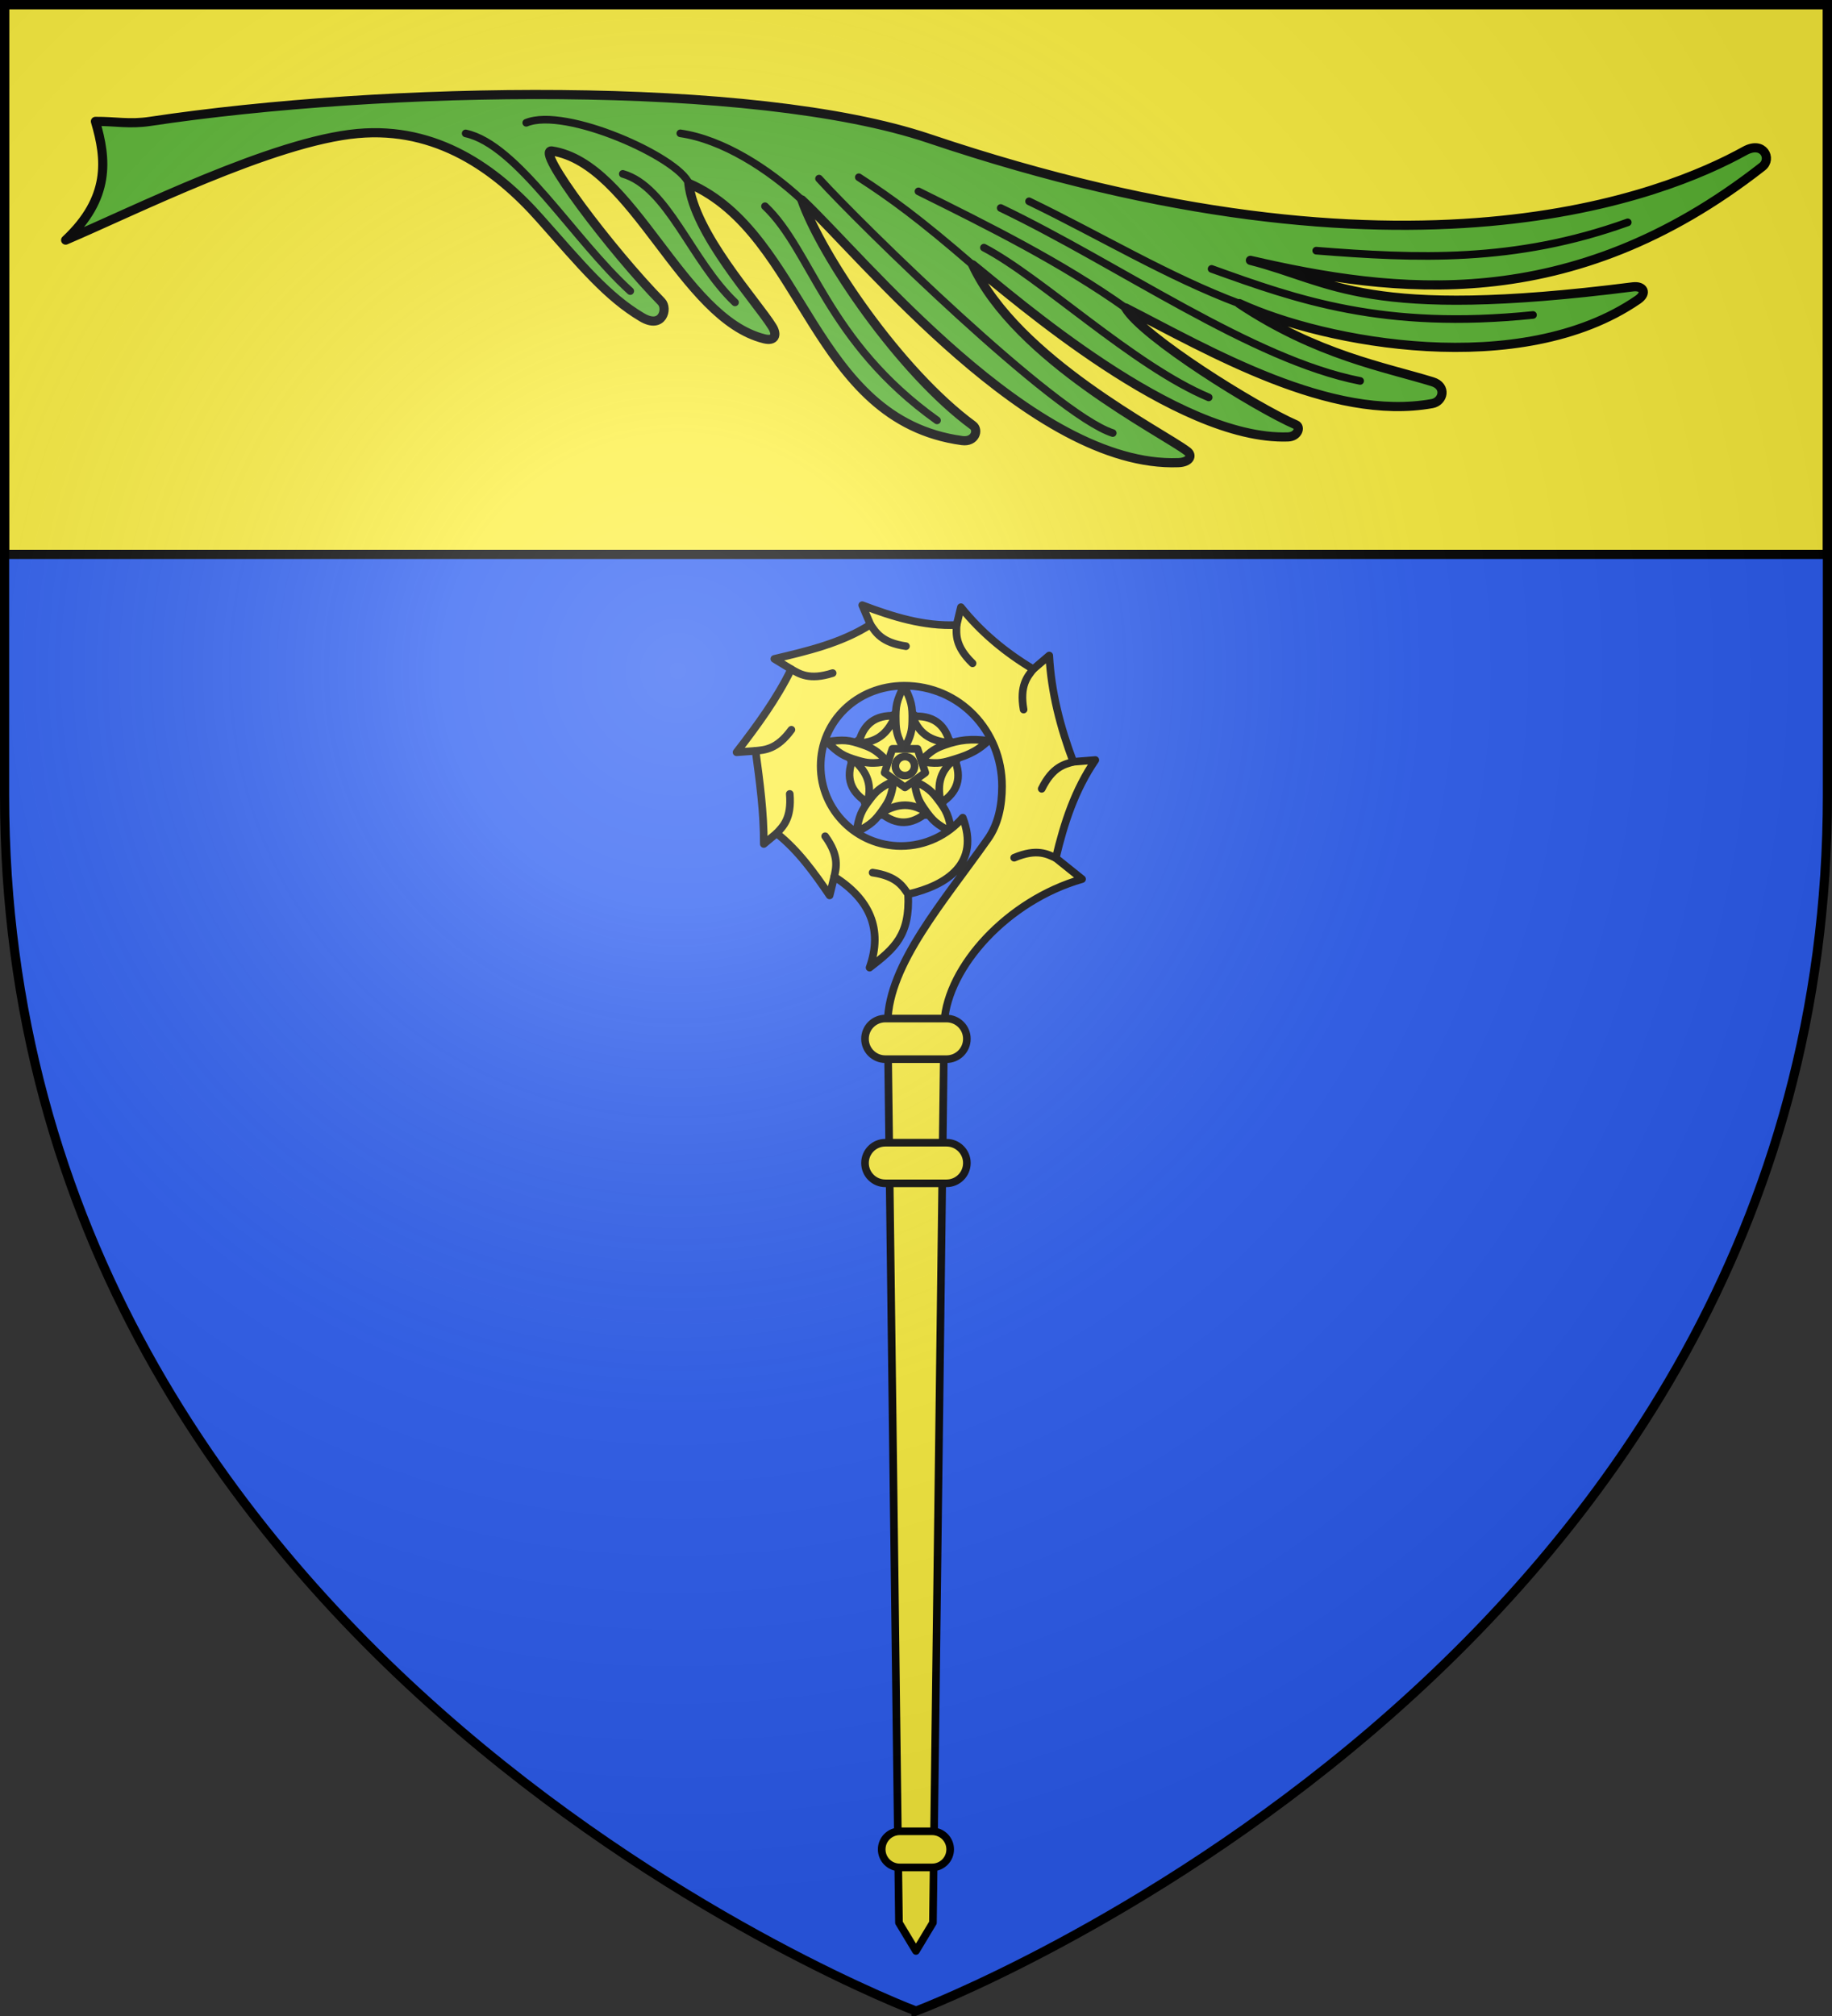
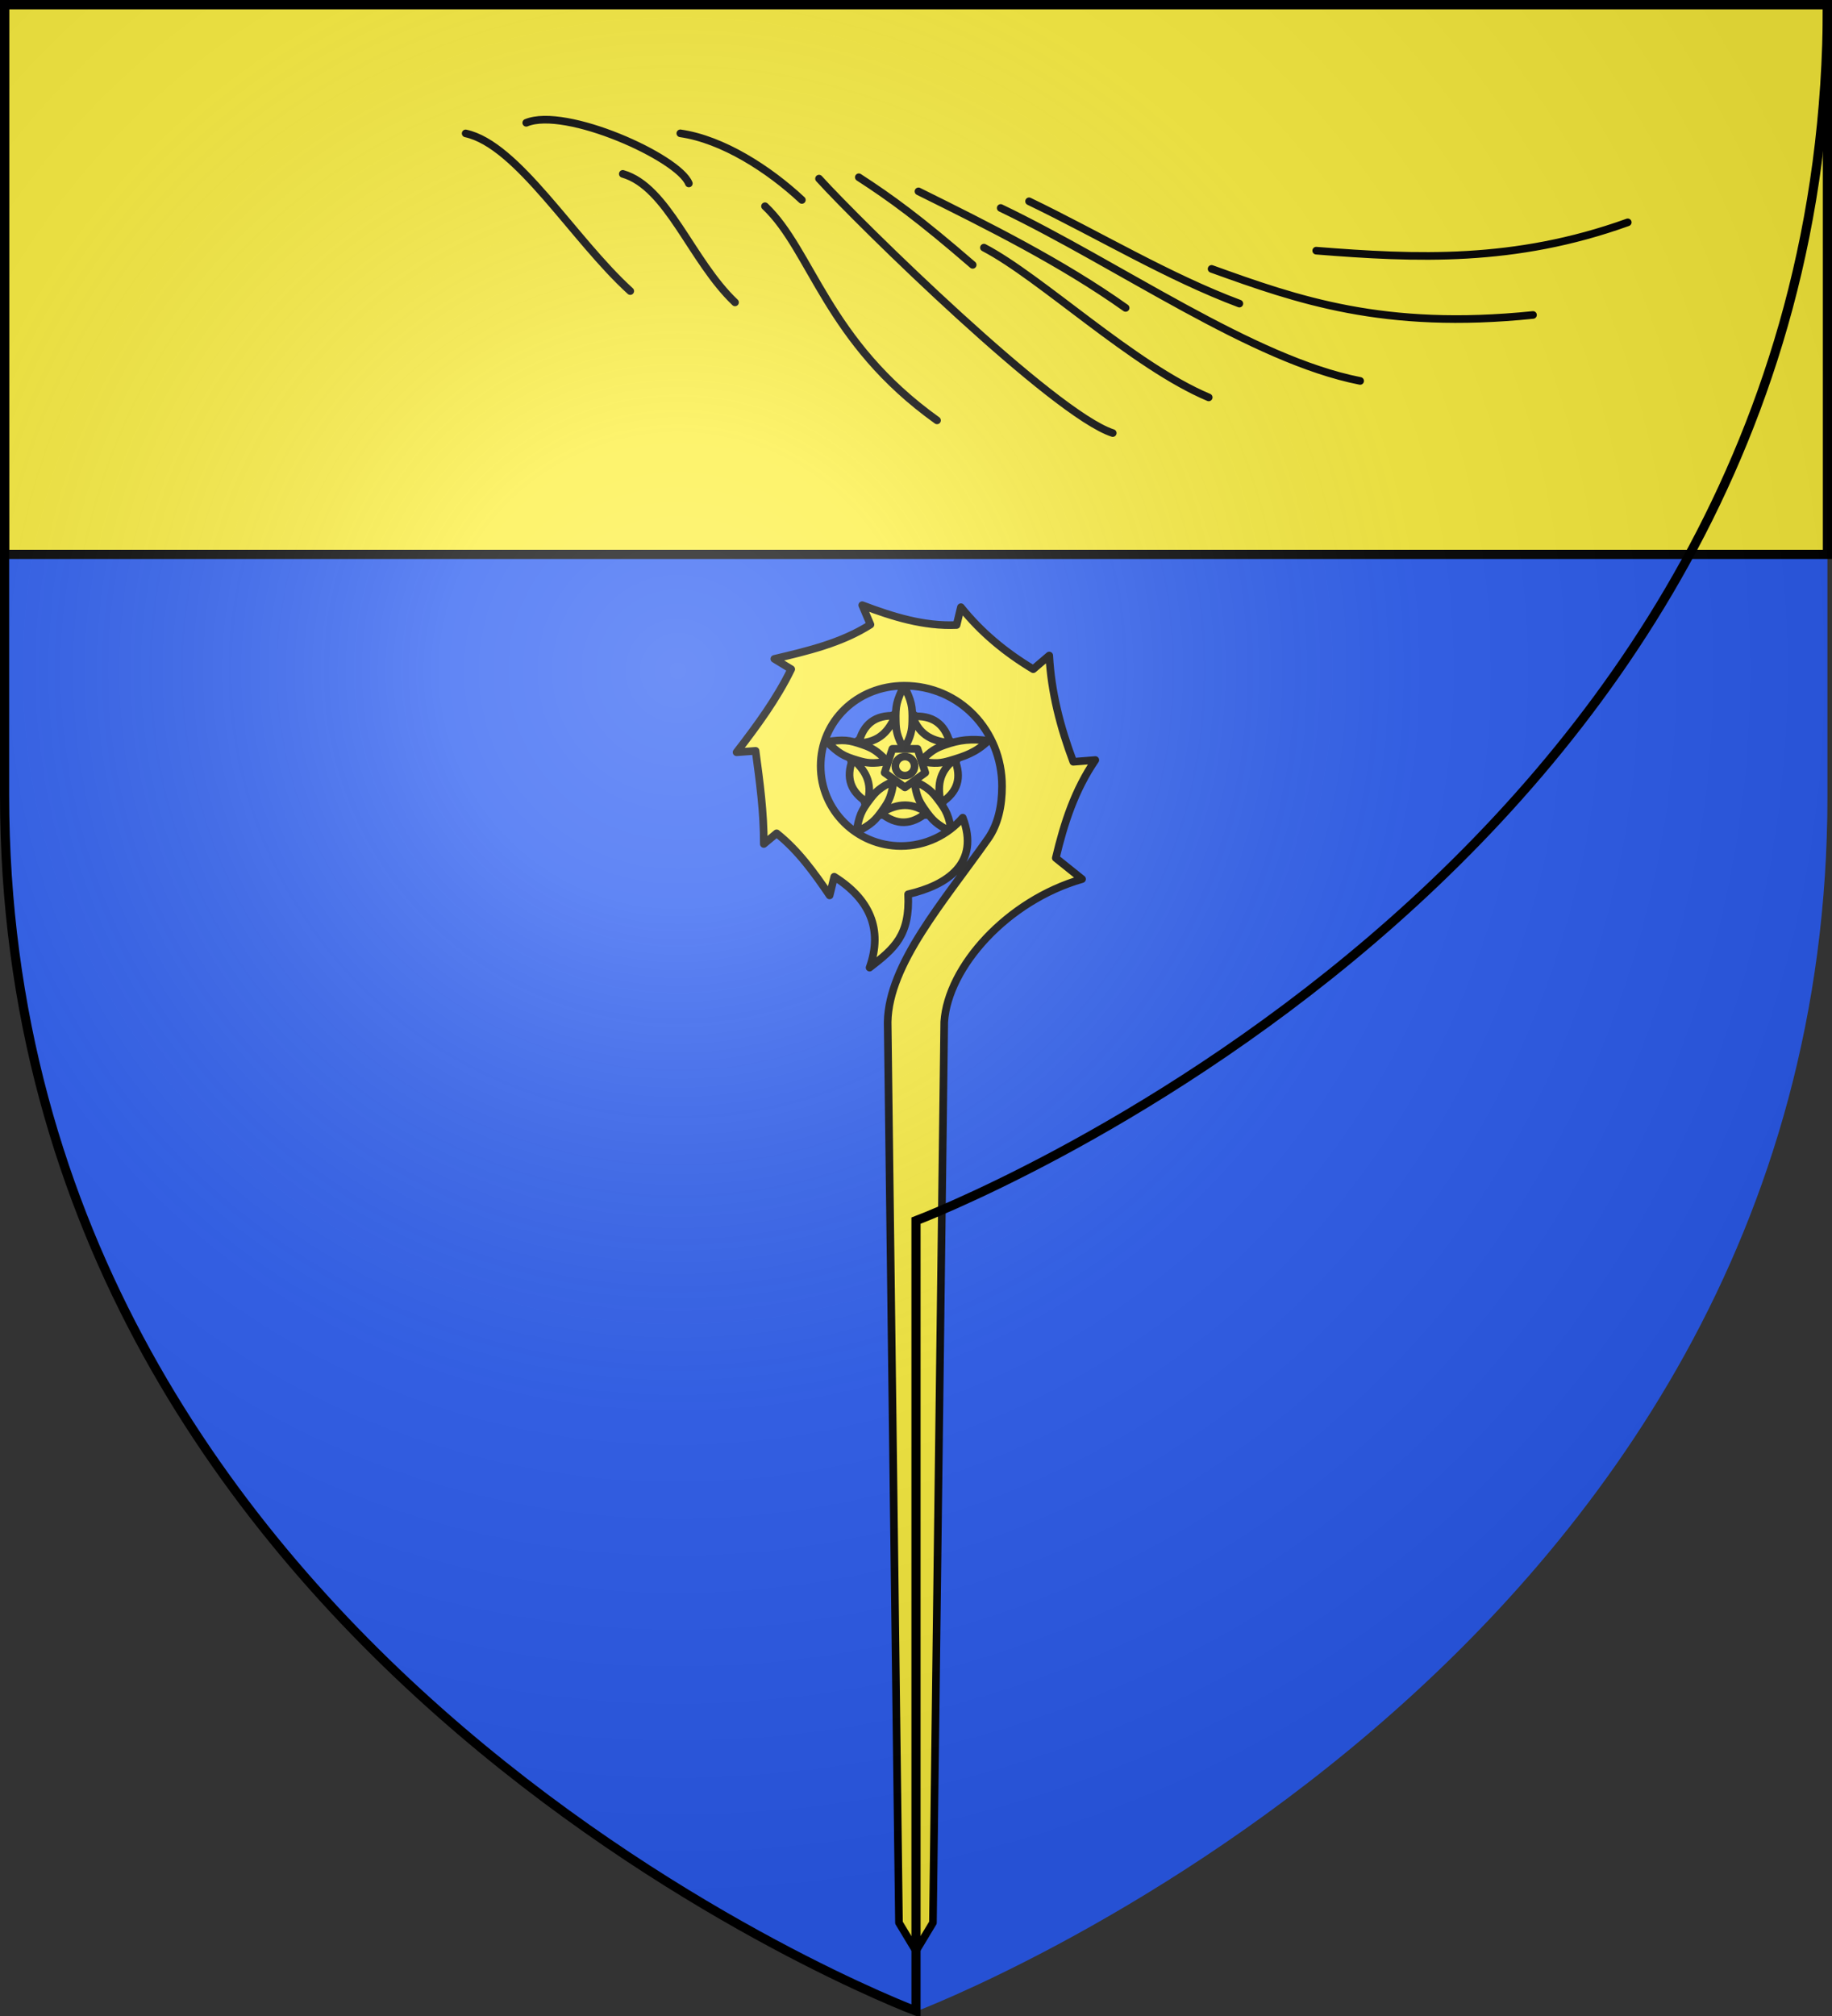
<svg xmlns="http://www.w3.org/2000/svg" width="600" height="660">
  <rect width="100%" height="100%" fill="#333333" stroke="none" />
  <radialGradient id="a" cx="221.445" cy="226.331" r="300" gradientTransform="matrix(1.353 0 0 1.349 -77.63 -85.747)" gradientUnits="userSpaceOnUse">
    <stop offset="0" stop-color="#fff" stop-opacity=".314" />
    <stop offset=".19" stop-color="#fff" stop-opacity=".251" />
    <stop offset=".6" stop-color="#6b6b6b" stop-opacity=".125" />
    <stop offset="1" stop-opacity=".125" />
  </radialGradient>
  <path fill="#2b5df2" fill-rule="evenodd" d="M300 658.5s298.5-112.32 298.5-397.772V1.5H1.5v259.228C1.5 546.18 300 658.5 300 658.5" />
  <g stroke="#000">
    <path fill="#fcef3c" stroke-width="3" d="M1.5 1.5h597v180H1.5z" />
    <g stroke-linecap="round" stroke-linejoin="round" stroke-width="3">
-       <path fill="#5ab532" d="M21.5 78.605c14.678-13.816 13.428-26.432 9.754-38.865 6.601-.05 11.045 1.032 17.91 0 76.386-11.477 197.523-13.761 255.062 5.594 157.957 53.133 241.903 18.07 267.196 4.069 6.146-3.402 8.982 2.634 5.742 5.17-63.038 49.329-120.998 41.418-167.641 30.66 27.17 6.908 37.4 19.851 125.26 8.679 3.442-.438 4.813 2.026 1.65 4.2-38.278 26.295-102.51 14.197-130.528 1.275 25.414 16.886 47.77 20.823 63.25 25.59 4.777 1.47 3.533 6.491-.101 7.15-33.3 6.028-72.976-17.313-100.397-31.318 5.562 9.457 42.528 32.5 55.814 38.287 1.545.673.677 3.837-2.651 3.95-36.488 1.232-89.587-45.436-103.256-56.337 14.464 31.074 62.248 54.87 70.323 61.073 1.712 1.316.858 3.537-2.949 3.682-47.755 1.825-103.207-67.208-123.319-86.004 6.406 18.28 32.012 56.204 56.025 73.83 1.992 1.464.714 5.53-3.552 4.95-49.318-6.707-51.3-67.617-89.49-84.182 1.737 16.426 22.244 38.662 27.334 46.91 1.7 2.758.786 4.807-2.652 3.95-27.22-6.785-42.735-57.313-69.496-61.487-5.995-.935 19.841 33.074 35.828 49.336 2.182 2.22.407 9.139-6.402 5.098-11.29-6.7-19.538-16.708-33.334-32.274-14.418-16.268-33.86-30.215-59.74-27.878C89.385 46.22 43.849 69.107 21.5 78.605" />
      <path fill="none" stroke-width="2.5" d="M431.074 82.065c32.746 2.607 64.94 4.058 102.029-9.27M396.806 88.03c28.08 10.102 56.267 20.126 105.268 15.082m-96.17-3.725c-23.312-8.73-45.902-22.411-68.873-33.483m108.431 58.806c-35.478-6.989-78.479-37.796-117.725-56.621m40.92 32.72c-20.924-14.847-45.042-26.864-67.848-38.157m95.055 67.45c-24.706-10.387-54.993-39.336-73.618-49.028m-3.682 5.635c-17.505-15.141-26.935-21.973-37.298-28.675m83.167 83.74c-19.142-6.153-82.803-68.522-96.196-83.292m-5.618 6.978c-10.73-10.024-25.904-19.82-39.806-21.806m84.077 93.974c-36.194-25.883-40.96-55.55-56.345-70.11m-24.943-7.46c-3.38-8.532-40.407-25.166-53.255-19.856M240.731 99c-14.389-13.67-21.973-37.816-36.758-42.074m2.446 38.366c-18.745-17.066-36.91-47.951-53.91-51.614" />
    </g>
    <g stroke-linecap="round" stroke-linejoin="round" stroke-width="2.5">
      <g fill="#fcef3c">
        <path d="m296.007 226.58 18.575 13.453-7.095 21.768h-22.96l-7.094-21.768z" transform="matrix(1 0 0 1 -.02 5.002)" />
        <path d="M281.232 238.281c7.007-.251 9.938-4.22 12.067-8.919-6.654-.41-10.535 2.744-12.067 8.92m-10.462-.45c4.081 3.867 5.347 4.68 10.26 6.134 2.874.851 4.77 1.176 9.57.289-3.36-3.53-5.077-4.407-7.903-5.402-4.833-1.702-6.345-1.758-11.927-1.021m13.33 19.881c1.925-6.721-.954-10.726-4.78-14.197-2.449 6.182-.638 10.836 4.78 14.197m-3.663 9.78c4.951-2.675 6.117-3.624 9.023-7.833 1.7-2.46 2.596-4.157 3.233-8.983-4.407 2.095-5.773 3.451-7.596 5.823-3.117 4.056-3.638 5.473-4.66 10.993m23.086-6.494c-5.817-3.903-10.528-2.41-15.02.144 5.14 4.232 10.14 3.954 15.02-.144m8.199 6.494c-1.022-5.52-1.567-6.919-4.685-10.975-1.822-2.372-3.164-3.746-7.57-5.84.636 4.825 1.508 6.539 3.207 9 2.907 4.209 4.097 5.14 9.048 7.815m.938-23.895c-5.52 4.31-5.553 9.237-4.504 14.286 5.626-3.566 6.905-8.392 4.504-14.286m11.02-6.083c-5.583-.737-9.376-.336-14.209 1.367-2.826.995-4.551 1.842-7.911 5.373 4.8.887 6.704.59 9.578-.26 4.913-1.455 8.46-2.612 12.542-6.48m-24.8-7.961c2.405 6.566 7.096 8.119 12.237 8.684-1.664-6.435-5.873-9.14-12.237-8.684m-2.804-10.059c-2.428 5.065-2.812 6.516-2.681 11.625.076 2.987.351 4.884 2.681 9.16 2.33-4.276 2.636-6.173 2.712-9.16.13-5.109-.283-6.56-2.712-11.625" transform="matrix(1 0 0 1 -.02 5.002)" />
        <path d="M292.286 240.157h8.234l2.544 7.807-6.661 4.824-6.661-4.824z" transform="matrix(1 0 0 1 -.02 5.002)" />
        <path d="M299.547 245.797c0 1.73-1.408 3.134-3.144 3.134s-3.144-1.403-3.144-3.134 1.408-3.134 3.144-3.134 3.144 1.403 3.144 3.134" transform="matrix(1 0 0 1 -.02 5.002)" />
        <path d="m354.402 282.793-8.601-6.9c2.738-11.534 6.245-22.263 12.945-32.075l-7.21.577c-4.262-11.326-7.215-22.716-7.878-34.79l-5.242 4.475c-9.126-5.468-17.055-12.023-23.69-20.295l-1.417 5.832c-10.763.477-20.978-2.737-30.9-6.496l2.69 6.35c-9.565 6.084-20.589 8.651-31.478 11.232l5.531 3.377c-4.771 9.814-11.255 18.588-17.898 27.197l6.226-.463c1.363 10.14 2.733 20.167 2.694 30.489l4.199-3.494c7.056 5.584 12.345 12.969 17.361 20.336l1.506-6.122c11.536 7.253 16.062 17.168 11.574 29.756 8.253-6.333 13.245-10.668 12.624-24.021 12.975-3.015 23.572-10.195 17.896-25.074-4.914 5.658-12.154 9.283-20.242 9.283-14.523 0-26.297-11.737-26.297-26.215s11.773-26.199 27.281-26.258c18.162-.069 32.117 14.718 32.117 32.899 0 6.31-1.264 12.468-4.605 17.207-14.515 20.588-32.473 40.964-32.854 59.957l3.705 294.908 5.561 9.24 5.56-9.24 3.706-294.91c1.212-18.084 20.64-39.718 45.136-46.762" transform="matrix(1 0 0 1 -.02 5.002)" />
      </g>
-       <path fill="none" d="M297.437 287.758c-1.66-2.436-3.597-5.934-11.632-7.077m59.996-4.788c-2.682-1.236-6.149-3.24-13.627-.094m-58.934 6.225c.605-2.884 1.783-6.702-2.973-13.259m-15.894-.956c2.008-2.162 4.99-4.83 4.3-12.892m-11.192-14.103c2.937-.318 6.944-.38 11.729-6.916m-.058-19.818c2.564 1.464 5.842 3.761 13.567 1.278M285.1 199.47c1.661 2.437 3.597 5.934 11.633 7.078m41.683 7.531c-1.81 2.328-4.55 5.244-3.157 13.216m16.276 17.098c-2.837.822-6.772 1.577-10.346 8.842m-27.881-53.62c-.093 2.944-.589 6.908 5.238 12.542" transform="matrix(1 0 0 1 -.02 5.002)" />
-       <path fill="#fcef3c" d="M294.718 594.533h10.564c3.286 0 5.931 2.637 5.931 5.913s-2.645 5.912-5.93 5.912h-10.565c-3.286 0-5.931-2.637-5.931-5.912s2.645-5.913 5.93-5.913m-4.727-225.436h20.018c3.696 0 6.672 2.967 6.672 6.652s-2.976 6.652-6.672 6.652H289.99c-3.696 0-6.672-2.967-6.672-6.652s2.976-6.652 6.672-6.652m0-40.65h20.018c3.696 0 6.672 2.967 6.672 6.652s-2.976 6.652-6.672 6.652H289.99c-3.696 0-6.672-2.967-6.672-6.652s2.976-6.652 6.672-6.652" transform="matrix(1 0 0 1 -.02 5.002)" />
    </g>
  </g>
  <path fill="url(#a)" fill-rule="evenodd" d="M300 658.5s298.5-112.32 298.5-397.772V1.5H1.5v259.228C1.5 546.18 300 658.5 300 658.5" />
-   <path fill="none" stroke="#000" stroke-width="3" d="M300 658.397S1.5 545.98 1.5 260.277V1.5h597v258.778c0 285.7-298.5 398.12-298.5 398.12z" />
+   <path fill="none" stroke="#000" stroke-width="3" d="M300 658.397S1.5 545.98 1.5 260.277V1.5h597c0 285.7-298.5 398.12-298.5 398.12z" />
</svg>